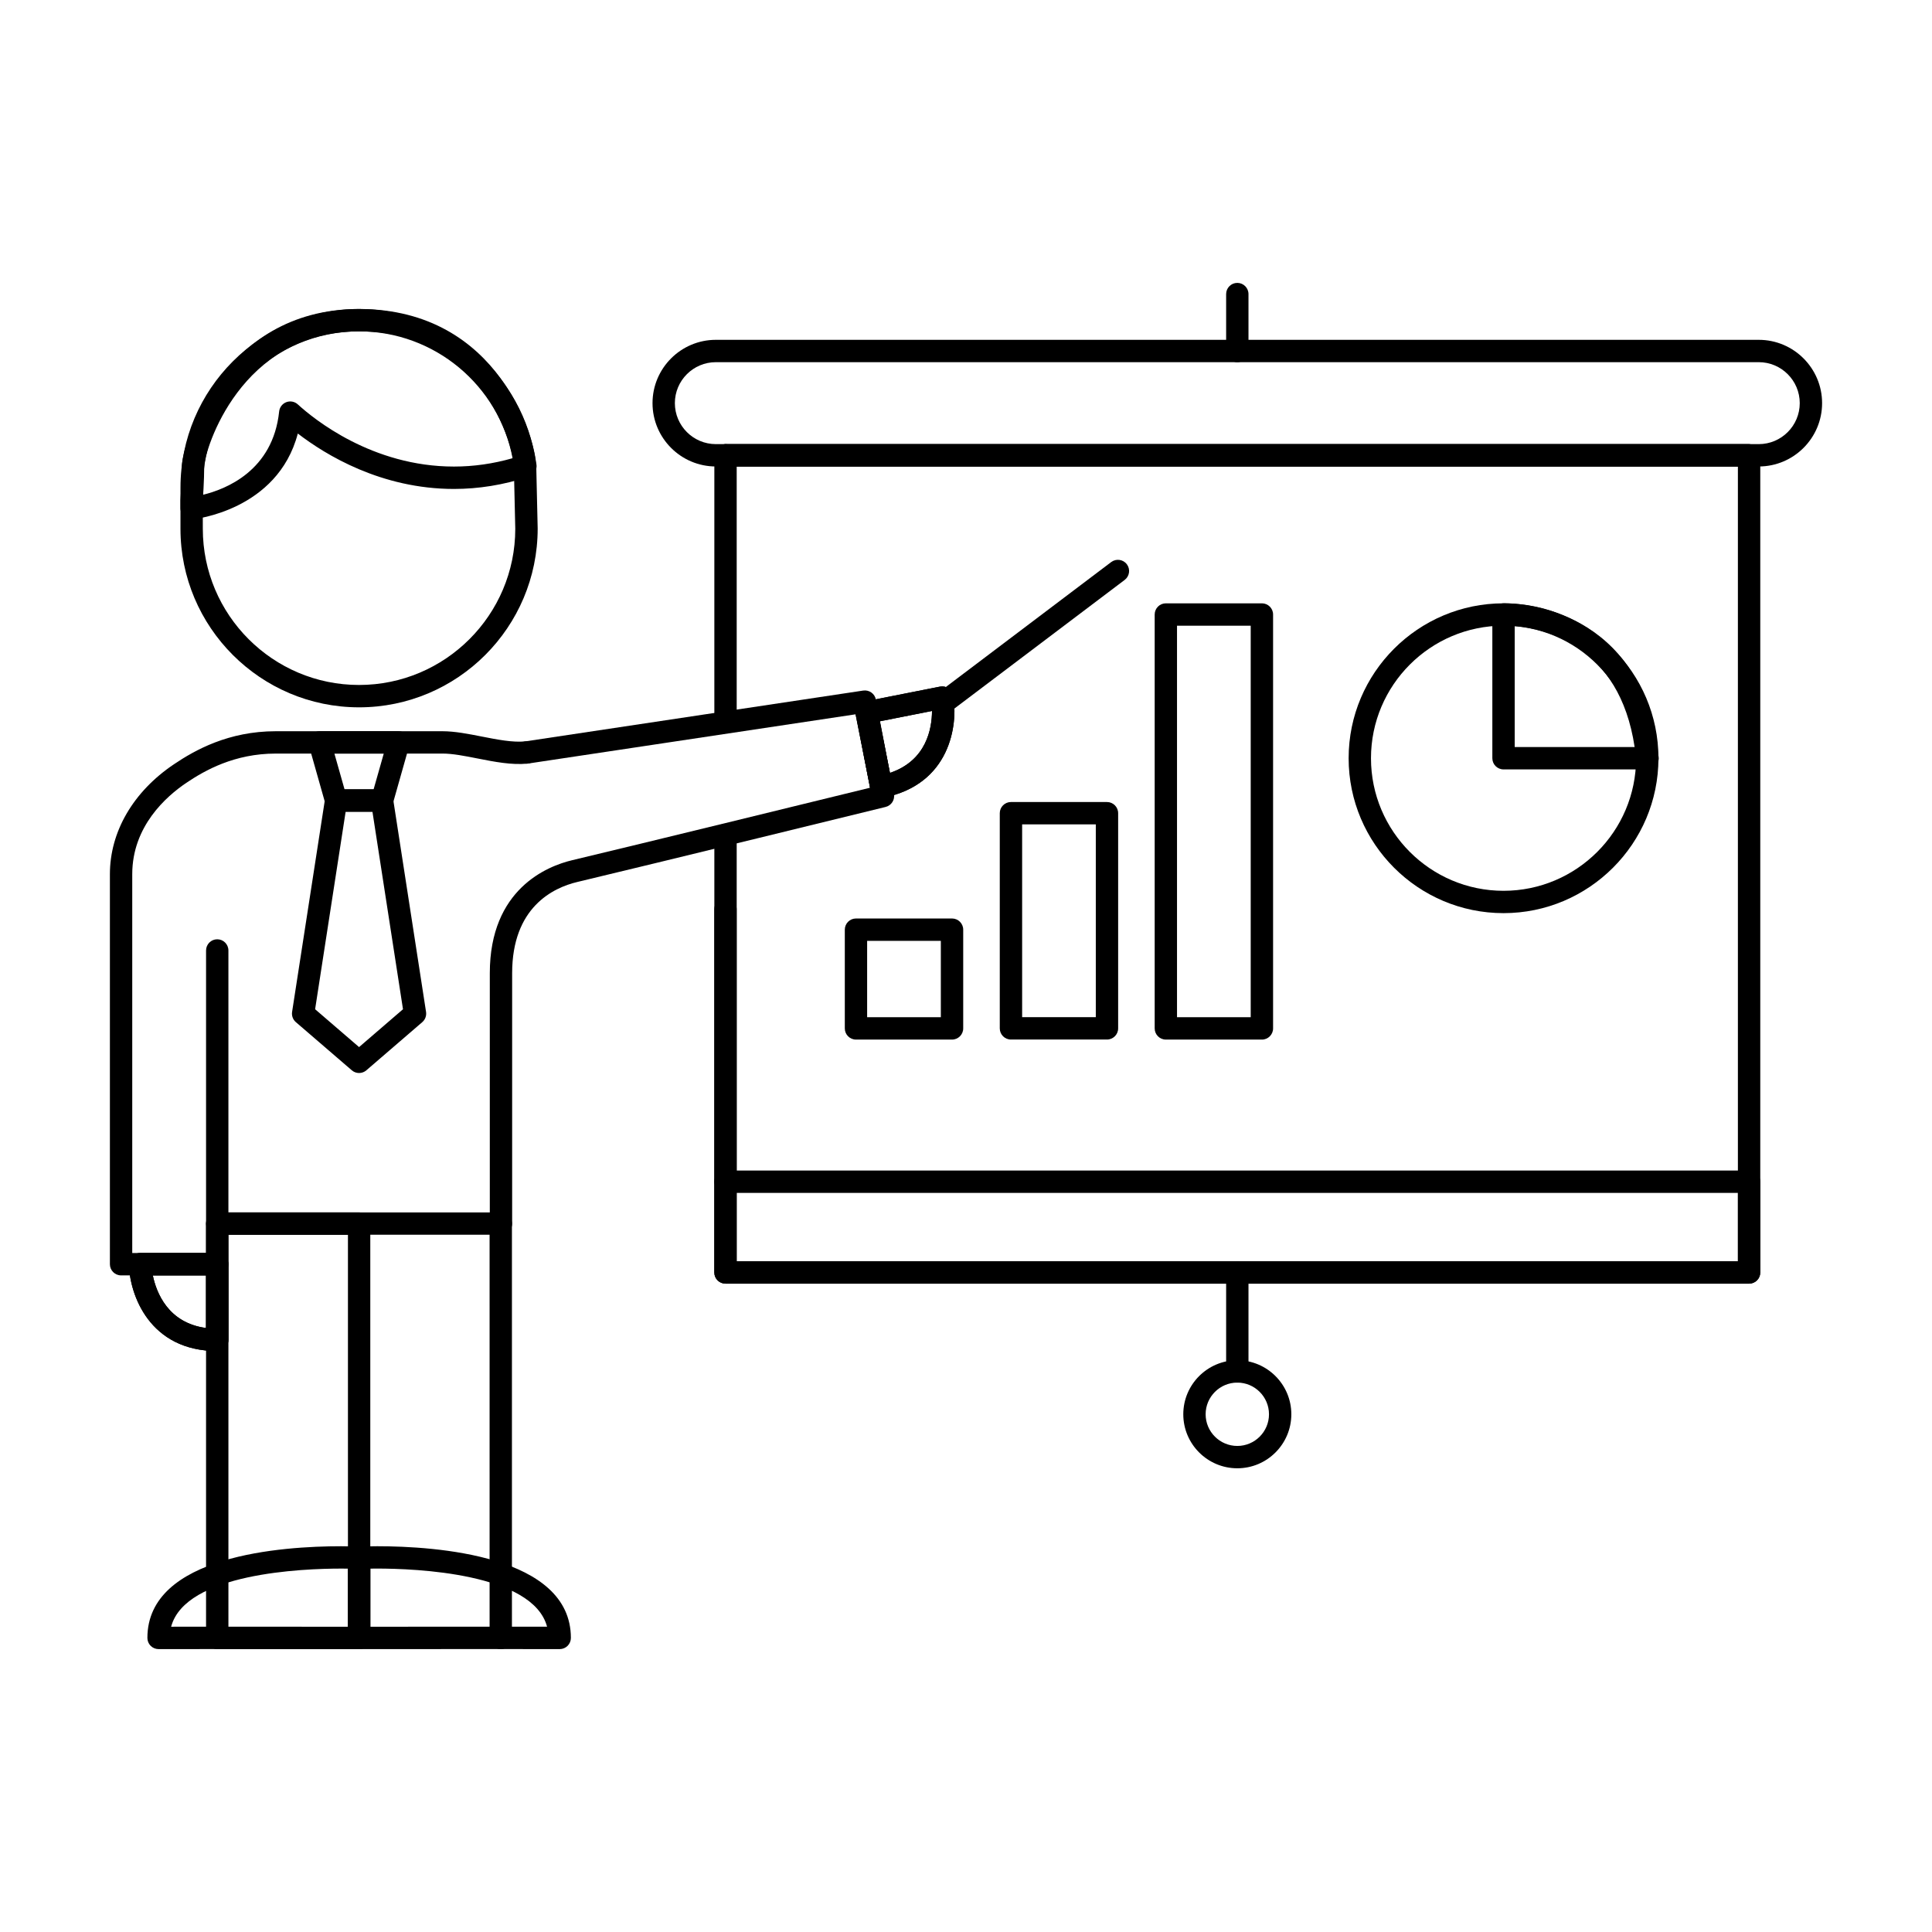
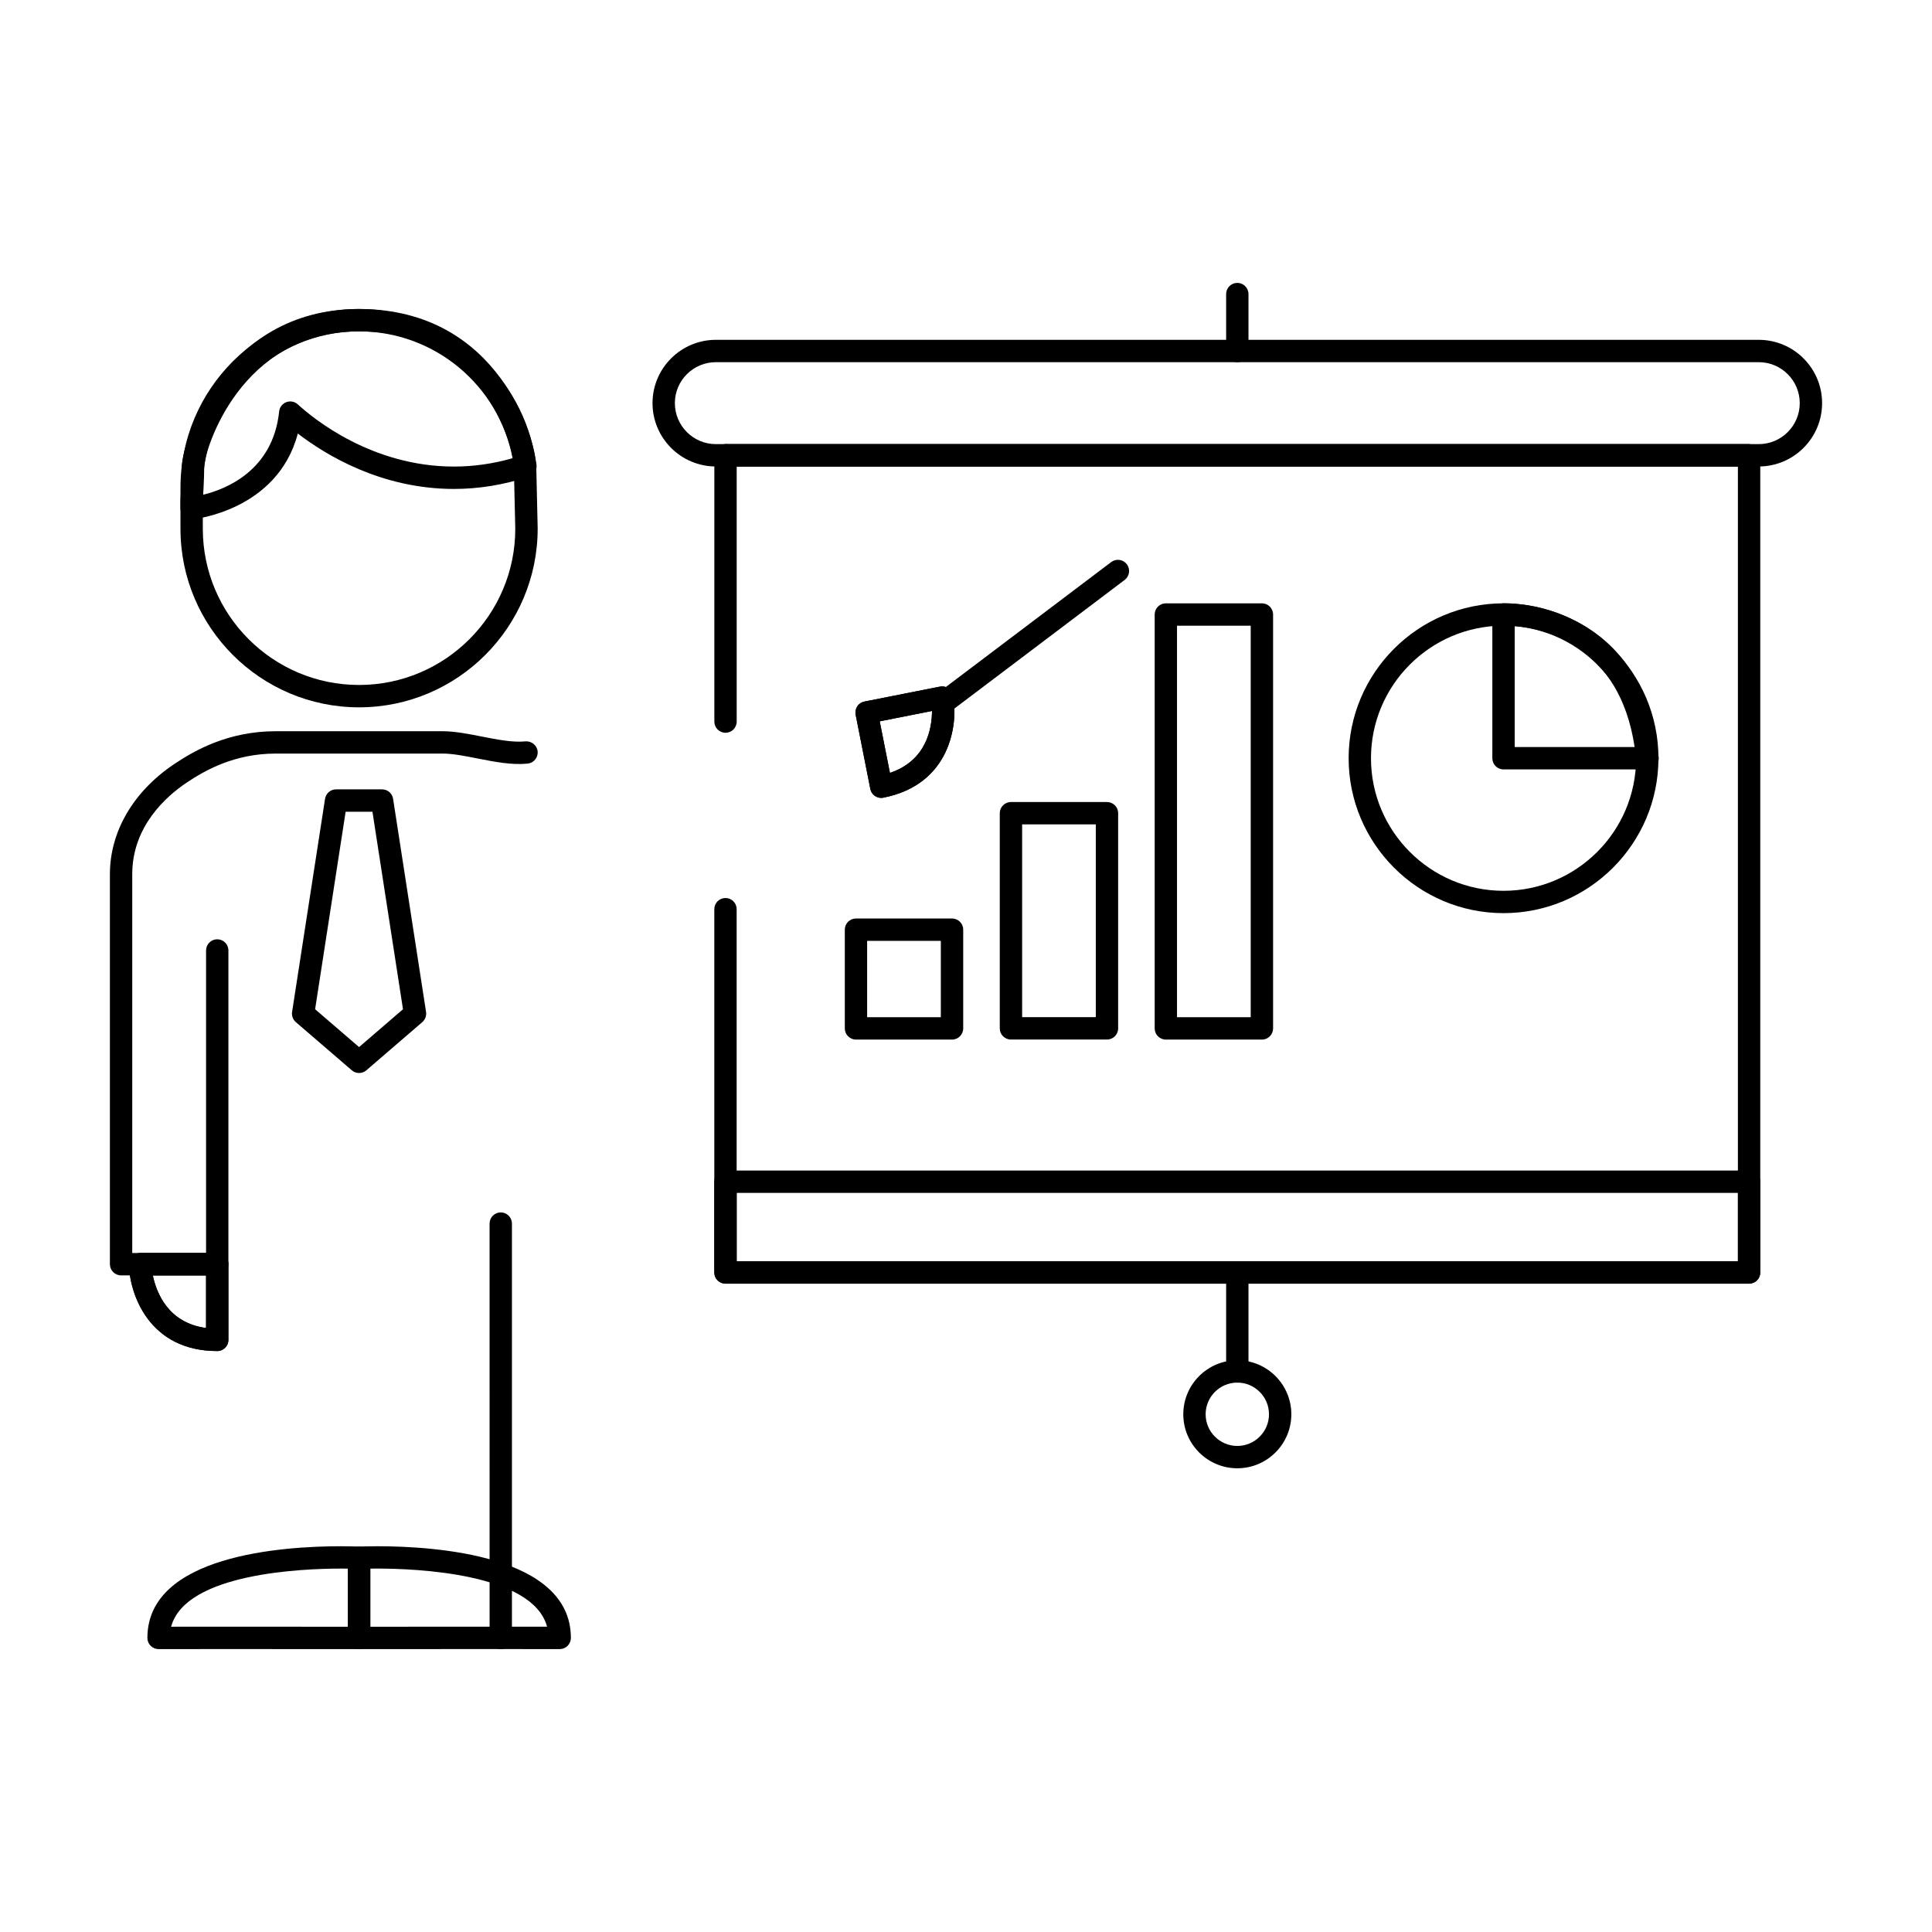
<svg xmlns="http://www.w3.org/2000/svg" fill="#000000" width="800px" height="800px" version="1.1" viewBox="144 144 512 512">
  <g>
    <path d="m542.45 385.99c-22.633 0-41.047-18.418-41.047-41.051 0-22.637 18.414-41.051 41.047-41.051 22.637 0 41.055 18.418 41.055 41.051 0 22.633-18.422 41.051-41.055 41.051zm0-76.176c-19.363 0-35.125 15.758-35.125 35.129 0 19.367 15.754 35.129 35.125 35.129 19.367 0 35.133-15.758 35.133-35.129-0.004-19.371-15.766-35.129-35.133-35.129z" />
    <path d="m580.62 347.9h-0.078-38.094c-1.637 0-2.961-1.328-2.961-2.961v-38.09c0-1.582 1.262-2.891 2.848-2.961l0.523-0.008c3.731 0 36.422 1.133 40.562 40.09 0.105 0.305 0.16 0.629 0.16 0.969 0 1.633-1.324 2.961-2.961 2.961zm-35.207-5.926h31.781c-4.031-26.957-23.715-31.383-31.781-32.059z" />
    <path d="m478.42 419.5h-25.457c-1.637 0-2.961-1.328-2.961-2.961v-109.69c0-1.637 1.328-2.961 2.961-2.961h25.457c1.637 0 2.961 1.328 2.961 2.961v109.69c0 1.637-1.328 2.965-2.961 2.965zm-22.5-5.926h19.531v-103.76h-19.531z" />
    <path d="m437.36 419.49h-25.449c-1.637 0-2.961-1.328-2.961-2.961v-57.023c0-1.637 1.328-2.961 2.961-2.961h25.449c1.637 0 2.961 1.328 2.961 2.961v57.023c0 1.633-1.324 2.961-2.961 2.961zm-22.484-5.926h19.523v-51.094h-19.523z" />
    <path d="m396.3 419.5h-25.457c-1.637 0-2.961-1.328-2.961-2.961v-26.168c0-1.637 1.328-2.961 2.961-2.961h25.457c1.637 0 2.961 1.328 2.961 2.961v26.168c0 1.633-1.328 2.961-2.961 2.961zm-22.5-5.926h19.531v-20.242h-19.531z" />
-     <path d="m276.77 471.22h-75.199c-1.637 0-2.961-1.328-2.961-2.961 0-1.637 1.328-2.961 2.961-2.961h72.234v-63.379c0-22.355 15.266-28.398 21.828-29.957 17.551-4.176 66.777-16.23 78.926-19.203l-3.727-19.473-86.867 13.059c-1.609 0.242-3.125-0.871-3.367-2.488-0.25-1.621 0.867-3.129 2.488-3.367l89.684-13.484c1.562-0.227 3.051 0.812 3.348 2.375l4.789 25.027c0.297 1.547-0.672 3.059-2.203 3.438-0.613 0.148-61.691 15.129-81.699 19.883-6.453 1.535-17.281 6.719-17.281 24.195v66.34c0.008 1.633-1.32 2.957-2.953 2.957z" />
-     <path d="m239.17 581.03h-37.602c-1.637 0-2.961-1.328-2.961-2.961v-109.81c0-1.637 1.328-2.961 2.961-2.961h37.602c1.637 0 2.961 1.328 2.961 2.961v109.81c0 1.633-1.324 2.961-2.961 2.961zm-34.637-5.926h31.676v-103.88h-31.676z" />
    <path d="m276.71 581.03c-1.637 0-2.961-1.328-2.961-2.961l-0.004-109.81c0-1.637 1.328-2.961 2.961-2.961 1.637 0 2.961 1.328 2.961 2.961v109.81c0.004 1.633-1.324 2.961-2.957 2.961z" />
    <path d="m201.57 502.04c-18.012 0-23.184-14.996-23.406-22.926-0.02-0.801 0.281-1.574 0.836-2.148 0.562-0.574 1.328-0.898 2.125-0.898h20.441c1.637 0 2.961 1.328 2.961 2.961v20.047c0.008 1.637-1.32 2.965-2.957 2.965zm-17.074-20.047c0.938 4.527 4.023 12.605 14.113 13.938v-13.938z" />
    <path d="m201.57 502.04c-18.012 0-23.184-14.996-23.406-22.926-0.02-0.801 0.281-1.574 0.836-2.148 0.562-0.574 1.328-0.898 2.125-0.898h20.441c1.637 0 2.961 1.328 2.961 2.961v20.047c0.008 1.637-1.32 2.965-2.957 2.965zm-17.074-20.047c0.938 4.527 4.023 12.605 14.113 13.938v-13.938z" />
    <path d="m377.54 355.45c-1.387 0-2.621-0.977-2.898-2.387l-3.887-19.664c-0.152-0.77 0.008-1.566 0.441-2.223 0.434-0.652 1.113-1.105 1.887-1.258l20.047-3.961c0.789-0.148 1.598 0.016 2.254 0.469 0.66 0.453 1.105 1.152 1.234 1.941 1.324 7.82-0.844 23.535-18.508 27.023-0.188 0.043-0.379 0.059-0.57 0.059zm-0.406-20.293 2.707 13.668c9.711-3.262 11.133-11.785 11.152-16.406z" />
    <path d="m377.54 355.45c-1.387 0-2.621-0.977-2.898-2.387l-3.887-19.664c-0.152-0.77 0.008-1.566 0.441-2.223 0.434-0.652 1.113-1.105 1.887-1.258l20.047-3.961c0.789-0.148 1.598 0.016 2.254 0.469 0.66 0.453 1.105 1.152 1.234 1.941 1.324 7.82-0.844 23.535-18.508 27.023-0.188 0.043-0.379 0.059-0.57 0.059zm-0.406-20.293 2.707 13.668c9.711-3.262 11.133-11.785 11.152-16.406z" />
    <path d="m239.17 581.03c-0.785 0-1.539-0.312-2.094-0.867-0.555-0.559-0.867-1.309-0.867-2.094v-21.246c0-1.574 1.234-2.879 2.812-2.957 0 0 1.883-0.098 4.953-0.098 15.426 0 51.316 2.371 51.316 24.301 0 0.789-0.312 1.543-0.871 2.098-0.559 0.555-1.309 0.863-2.09 0.863h-0.012c-2.414-0.008-9.129-0.012-16.996-0.012zm2.961-21.328v15.398l33.188-0.012c5.461 0 10.363 0 13.66 0.004-3.801-14.238-35.016-15.406-45.012-15.406-0.672 0.004-1.289 0.008-1.836 0.016z" />
    <path d="m239.17 581.03-36.156-0.012c-7.863 0-14.57 0.004-16.984 0.012h-0.008c-0.781 0-1.535-0.312-2.09-0.863-0.562-0.559-0.871-1.312-0.871-2.098 0-21.934 35.883-24.301 51.309-24.301 3.07 0 4.953 0.098 4.953 0.098 1.574 0.082 2.812 1.383 2.812 2.957v21.246c0 0.785-0.312 1.539-0.867 2.094-0.562 0.551-1.312 0.867-2.098 0.867zm-36.16-5.941 33.191 0.012v-15.398c-0.547-0.008-1.16-0.012-1.84-0.012-9.988 0-41.207 1.164-45.008 15.406 3.305-0.004 8.203-0.008 13.656-0.008z" />
    <path d="m393.87 333.34c-0.902 0-1.785-0.406-2.371-1.176-0.984-1.309-0.727-3.164 0.578-4.152l46.398-35.055c1.312-0.988 3.164-0.727 4.152 0.578 0.984 1.309 0.727 3.164-0.578 4.152l-46.398 35.051c-0.539 0.406-1.16 0.602-1.781 0.602z" />
    <path d="m239.15 331.45c-26.094 0-47.324-21.23-47.324-47.32v-7.602c0.012-0.258 0.371-5.535 0.371-9.012 0-4.941 9.918-41.625 46.957-41.625 37.547 0 46.816 35.102 46.957 41.559l0.379 16.617c-0.008 26.156-21.242 47.383-47.34 47.383zm0-99.637c-31.512 0-40.902 31.469-41.031 35.711 0 3.672-0.363 8.977-0.379 9.203l0.008 7.402c0 22.824 18.57 41.395 41.398 41.395 22.832 0 41.406-18.57 41.406-41.395l-0.379-16.551c-0.117-5.559-8.207-35.766-41.023-35.766z" />
    <path d="m194.79 281.63c-0.738 0-1.449-0.273-2-0.773-0.613-0.562-0.965-1.355-0.965-2.188l0.004-5.453c0-26.098 21.23-47.328 47.324-47.328 23.516 0 43.531 17.387 46.855 40.562 0.121 0.328 0.195 0.688 0.195 1.062 0 1.461-1.055 2.672-2.441 2.918-6.383 2.086-12.926 3.144-19.465 3.144-19.23 0-33.977-8.992-41.375-14.688-5.367 20.457-27.625 22.711-27.867 22.734-0.086 0.004-0.172 0.008-0.266 0.008zm44.367-49.82c-22.828 0-41.398 18.574-41.398 41.402v1.918c6.059-1.461 18.578-6.363 20.219-22.086 0.113-1.113 0.848-2.066 1.891-2.465 1.043-0.398 2.223-0.172 3.051 0.586 4.227 3.867 19.691 16.477 41.383 16.477 5.199 0 10.414-0.742 15.539-2.215-3.676-19.324-20.742-33.617-40.684-33.617z" />
    <path d="m201.57 481.99h-25.484c-1.637 0-2.961-1.328-2.961-2.961v-103.36c0-11.258 6.176-21.867 16.953-29.121 5.59-3.766 14.473-8.766 27.004-8.766h44.172c3.266 0 6.898 0.715 10.414 1.406 4.059 0.801 8.27 1.625 11.555 1.281 1.582-0.133 3.086 1.012 3.254 2.637 0.168 1.629-1.012 3.086-2.637 3.254-4.199 0.434-8.832-0.477-13.316-1.363-3.383-0.664-6.578-1.297-9.27-1.297l-44.176 0.004c-10.914 0-18.75 4.422-23.695 7.754-5.352 3.606-14.336 11.539-14.336 24.207v100.4h19.562v-80.184c0-1.637 1.328-2.961 2.961-2.961 1.637 0 2.961 1.328 2.961 2.961v83.152c0.004 1.633-1.324 2.961-2.961 2.961z" />
-     <path d="m245.25 359.11h-12.18c-1.328 0-2.488-0.879-2.852-2.152l-4.363-15.406c-0.254-0.895-0.074-1.852 0.484-2.594 0.566-0.742 1.434-1.176 2.367-1.176h20.914c0.93 0 1.801 0.434 2.367 1.176 0.562 0.742 0.742 1.703 0.484 2.594l-4.363 15.406c-0.371 1.277-1.531 2.152-2.859 2.152zm-9.941-5.922h7.699l2.691-9.484h-13.078z" />
    <path d="m239.16 428.36c-0.691 0-1.379-0.242-1.93-0.719l-14.828-12.766c-0.773-0.668-1.148-1.688-0.996-2.699l8.734-56.48c0.227-1.441 1.465-2.508 2.926-2.508h12.18c1.461 0 2.707 1.066 2.926 2.508l8.734 56.48c0.152 1.012-0.223 2.031-0.996 2.699l-14.82 12.766c-0.555 0.48-1.242 0.719-1.93 0.719zm-11.652-16.902 11.648 10.031 11.641-10.027-8.094-52.344h-7.106z" />
    <path d="m607.53 484.18h-271.27c-1.637 0-2.961-1.328-2.961-2.961v-96.277c0-1.637 1.328-2.961 2.961-2.961 1.637 0 2.961 1.328 2.961 2.961v93.312h265.34v-210.62h-268.3c-1.637 0-2.961-1.328-2.961-2.961 0-1.637 1.328-2.961 2.961-2.961h271.27c1.637 0 2.961 1.328 2.961 2.961v216.55c-0.004 1.633-1.332 2.961-2.965 2.961z" />
-     <path d="m336.27 460.12c-1.637 0-2.961-1.328-2.961-2.961v-90.949c0-1.637 1.328-2.961 2.961-2.961 1.637 0 2.961 1.328 2.961 2.961v90.949c0 1.637-1.324 2.961-2.961 2.961z" />
    <path d="m607.53 267.63h-271.27c-1.637 0-2.961-1.328-2.961-2.961 0-1.637 1.328-2.961 2.961-2.961h271.27v0.004c1.637 0 2.961 1.328 2.961 2.961 0.004 1.633-1.328 2.957-2.961 2.957z" />
    <path d="m610.09 267.62h-276.38c-9.258 0-16.785-7.531-16.785-16.785 0-9.25 7.527-16.777 16.785-16.777h276.38c9.258 0 16.785 7.527 16.785 16.777 0 9.254-7.531 16.785-16.785 16.785zm-276.38-27.641c-5.992 0-10.863 4.871-10.863 10.855 0 5.988 4.871 10.863 10.863 10.863h276.38c5.992 0 10.863-4.875 10.863-10.863 0-5.984-4.871-10.855-10.863-10.855z" />
    <path d="m607.53 484.18h-271.27c-1.637 0-2.961-1.328-2.961-2.961v-24.055c0-1.637 1.328-2.961 2.961-2.961h271.27c1.637 0 2.961 1.328 2.961 2.961v24.055c-0.004 1.633-1.332 2.961-2.965 2.961zm-268.3-5.926h265.34v-18.129h-265.34z" />
    <path d="m471.9 533.11c-7.894 0-14.316-6.422-14.316-14.316s6.422-14.312 14.316-14.312c7.894 0 14.316 6.418 14.316 14.312s-6.422 14.316-14.316 14.316zm0-22.707c-4.629 0-8.395 3.766-8.395 8.391 0 4.629 3.766 8.395 8.395 8.395 4.629 0 8.395-3.766 8.395-8.395 0-4.625-3.766-8.391-8.395-8.391z" />
    <path d="m471.9 510.41c-1.637 0-2.961-1.328-2.961-2.961v-26.234c0-1.637 1.328-2.961 2.961-2.961 1.637 0 2.961 1.328 2.961 2.961v26.234c0.004 1.637-1.324 2.961-2.961 2.961z" />
    <path d="m471.9 239.98c-1.637 0-2.961-1.328-2.961-2.961v-15.09c0-1.637 1.328-2.961 2.961-2.961 1.637 0 2.961 1.328 2.961 2.961v15.09c0.004 1.637-1.324 2.961-2.961 2.961z" />
    <path d="m336.27 338.19c-1.637 0-2.961-1.328-2.961-2.961v-70.566c0-1.637 1.328-2.961 2.961-2.961 1.637 0 2.961 1.328 2.961 2.961v70.566c0 1.637-1.324 2.961-2.961 2.961z" />
  </g>
</svg>